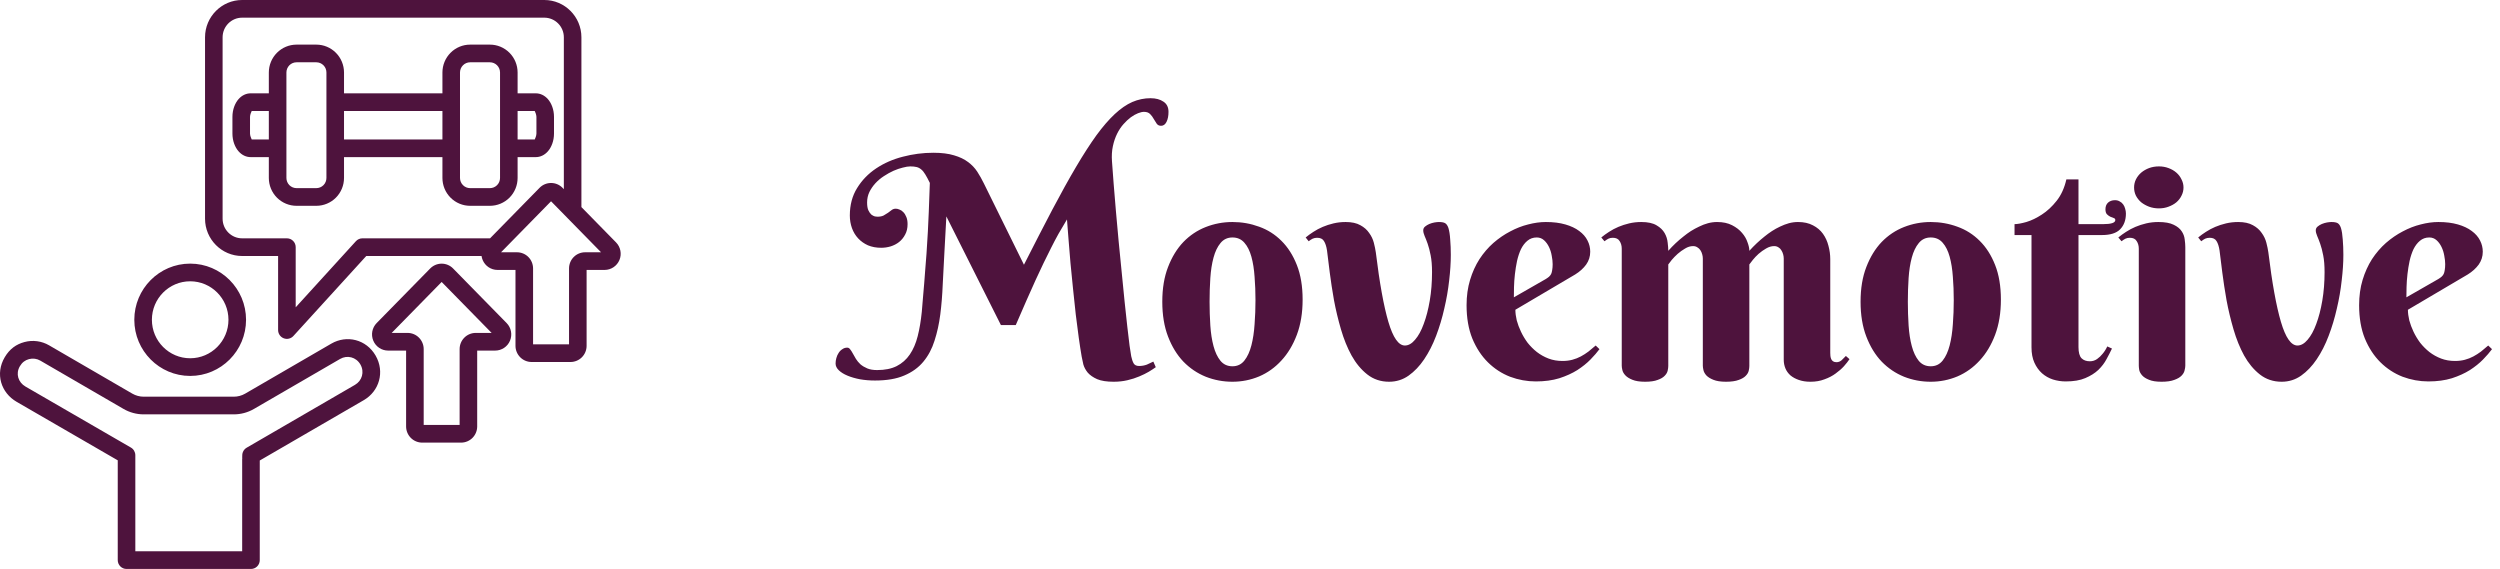
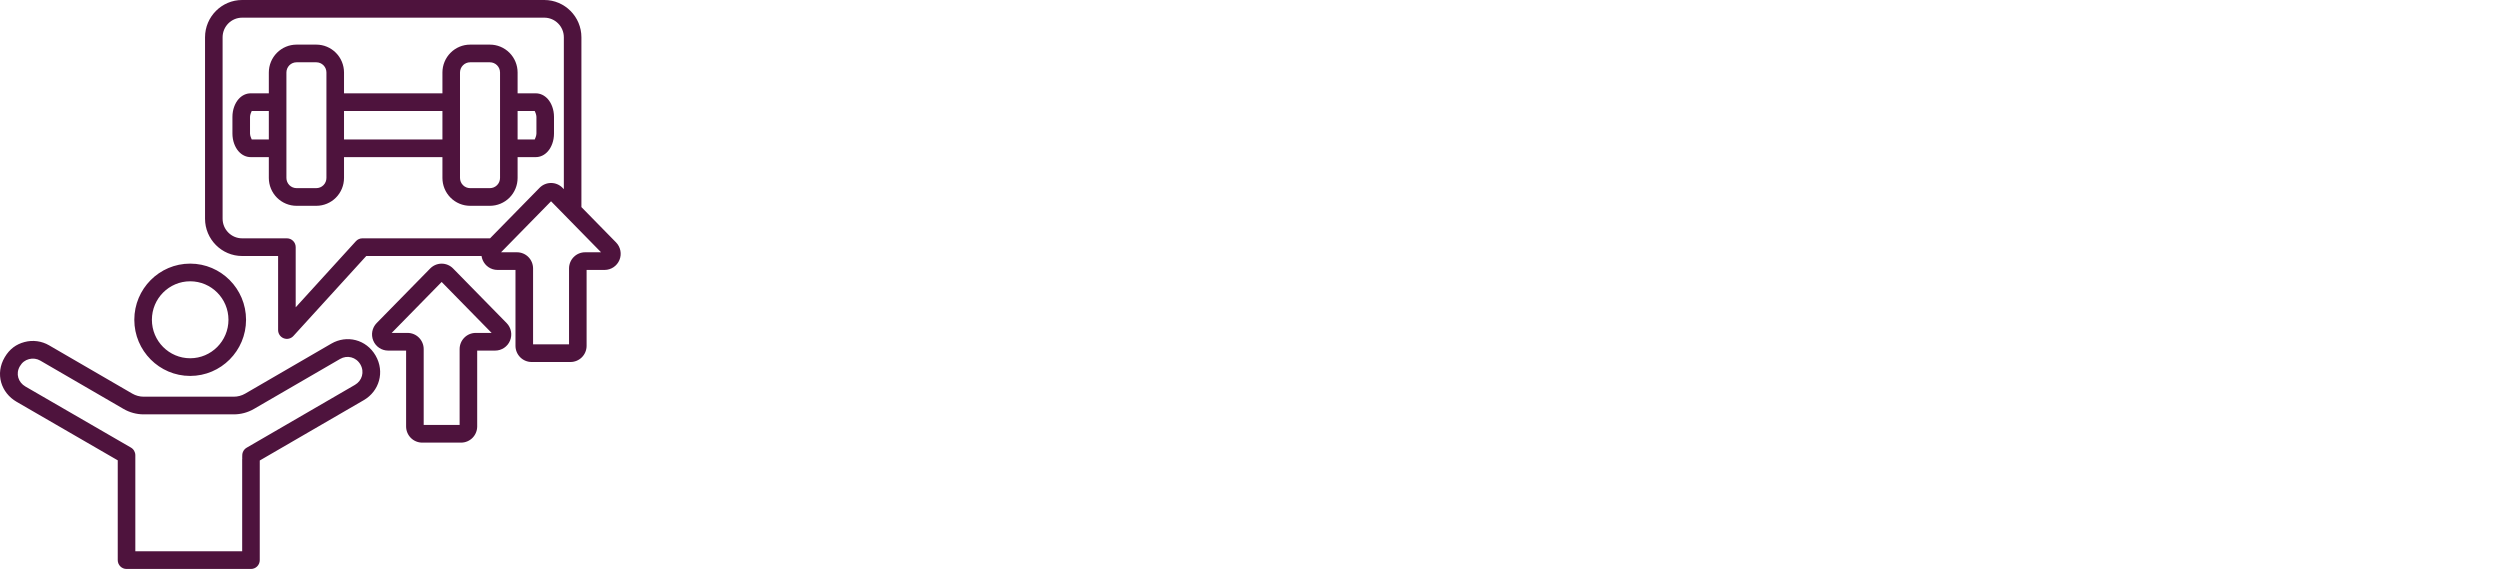
<svg xmlns="http://www.w3.org/2000/svg" width="145" height="33" viewBox="0 0 145 33" fill="none">
  <path fill-rule="evenodd" clip-rule="evenodd" d="M27.93 14.848H21.243L17.016 19.488C16.874 19.645 16.651 19.697 16.455 19.62C16.259 19.544 16.13 19.354 16.13 19.142V14.848H14.042C12.858 14.848 11.892 13.876 11.892 12.686V2.162C11.892 0.972 12.858 0 14.042 0H31.572C32.756 0 33.722 0.972 33.722 2.162V12.011L35.731 14.06C35.995 14.329 36.073 14.732 35.928 15.08C35.782 15.429 35.443 15.656 35.067 15.656H34.023V20.058C34.023 20.307 33.925 20.545 33.75 20.721C33.575 20.897 33.337 20.996 33.09 20.996H30.832C30.584 20.996 30.347 20.897 30.172 20.721C29.997 20.545 29.898 20.307 29.898 20.058V15.656H28.855C28.479 15.656 28.139 15.429 27.994 15.08C27.962 15.005 27.942 14.926 27.93 14.848ZM32.703 10.971V2.162C32.703 1.536 32.194 1.025 31.572 1.025H14.042C13.419 1.025 12.911 1.536 12.911 2.162V12.686C12.911 13.312 13.419 13.823 14.042 13.823H16.64C16.922 13.823 17.15 14.052 17.15 14.335V17.824L20.643 13.989C20.739 13.883 20.876 13.823 21.019 13.823H28.423L31.296 10.892C31.471 10.713 31.711 10.613 31.961 10.613C32.211 10.613 32.45 10.713 32.626 10.892L32.703 10.971ZM15.592 9.113H14.542C14.28 9.113 14.03 8.998 13.835 8.775C13.63 8.542 13.481 8.171 13.481 7.746V6.779C13.481 6.355 13.63 5.983 13.835 5.75C14.03 5.528 14.28 5.413 14.542 5.413H15.592V4.204C15.592 3.776 15.762 3.365 16.063 3.062C16.365 2.758 16.774 2.588 17.2 2.588H18.346C18.772 2.588 19.181 2.758 19.482 3.062C19.784 3.365 19.953 3.776 19.953 4.204V5.413H25.661V4.204C25.661 3.776 25.83 3.365 26.132 3.062C26.433 2.758 26.842 2.588 27.268 2.588H28.414C28.84 2.588 29.249 2.758 29.551 3.062C29.852 3.365 30.021 3.776 30.021 4.204V5.413H31.072C31.334 5.413 31.583 5.528 31.779 5.75C31.984 5.983 32.132 6.355 32.132 6.779V7.746C32.132 8.171 31.984 8.542 31.779 8.775C31.583 8.998 31.334 9.113 31.072 9.113H30.021V10.321C30.021 10.75 29.852 11.161 29.551 11.464C29.249 11.767 28.84 11.937 28.414 11.937H27.268C26.842 11.937 26.433 11.767 26.132 11.464C25.83 11.161 25.661 10.75 25.661 10.321V9.113H19.953V10.321C19.953 10.75 19.784 11.161 19.482 11.464C19.181 11.767 18.772 11.937 18.346 11.937H17.2C16.774 11.937 16.365 11.767 16.063 11.464C15.762 11.161 15.592 10.75 15.592 10.321V9.113ZM15.592 6.437H14.599C14.574 6.49 14.501 6.654 14.501 6.779V7.746C14.501 7.872 14.574 8.035 14.599 8.088H15.592V6.437ZM19.953 6.437V8.088H25.661V6.437H19.953ZM30.021 6.437V8.088H31.015C31.04 8.035 31.113 7.872 31.113 7.746V6.779C31.113 6.654 31.04 6.49 31.015 6.437H30.021ZM29.002 4.204C29.002 4.047 28.94 3.897 28.83 3.786C28.719 3.675 28.57 3.613 28.414 3.613H27.268C27.112 3.613 26.963 3.675 26.853 3.786C26.742 3.897 26.68 4.047 26.68 4.204V10.321C26.68 10.478 26.742 10.628 26.853 10.739C26.963 10.85 27.112 10.912 27.268 10.912H28.414C28.57 10.912 28.719 10.85 28.83 10.739C28.94 10.628 29.002 10.478 29.002 10.321V4.204ZM16.612 4.204V10.321C16.612 10.478 16.674 10.628 16.784 10.739C16.894 10.85 17.044 10.912 17.2 10.912H18.346C18.501 10.912 18.651 10.85 18.761 10.739C18.872 10.628 18.933 10.478 18.933 10.321V4.204C18.933 4.047 18.872 3.897 18.761 3.786C18.651 3.675 18.501 3.613 18.346 3.613H17.2C17.044 3.613 16.894 3.675 16.784 3.786C16.674 3.897 16.612 4.047 16.612 4.204ZM29.061 14.632H29.985C30.232 14.632 30.47 14.73 30.645 14.906C30.82 15.082 30.918 15.321 30.918 15.57V19.971H33.004V15.57C33.004 15.321 33.102 15.082 33.277 14.906C33.452 14.73 33.689 14.632 33.937 14.632H34.861L31.961 11.674L29.061 14.632ZM27.677 20.334V24.733C27.677 24.982 27.579 25.221 27.404 25.397C27.229 25.573 26.992 25.672 26.744 25.672H24.487C24.24 25.672 24.002 25.573 23.827 25.397C23.652 25.221 23.554 24.982 23.554 24.733V20.334H22.511C22.135 20.334 21.796 20.107 21.65 19.758C21.505 19.409 21.582 19.007 21.846 18.738L24.951 15.572C25.127 15.393 25.366 15.292 25.616 15.292C25.866 15.292 26.105 15.393 26.28 15.572L29.385 18.738C29.649 19.007 29.726 19.409 29.581 19.758C29.436 20.107 29.096 20.334 28.72 20.334H27.677ZM22.718 19.309H23.64C23.888 19.309 24.125 19.408 24.3 19.584C24.475 19.76 24.574 19.998 24.574 20.247V24.647H26.658V20.247C26.658 19.998 26.756 19.76 26.931 19.584C27.106 19.408 27.343 19.309 27.591 19.309H28.514L25.616 16.354L22.718 19.309ZM15.066 26.709V32.488C15.066 32.771 14.838 33 14.556 33H7.339C7.058 33 6.829 32.771 6.829 32.488V26.699L0.964 23.305L0.964 23.305C0.061 22.782 -0.297 21.681 0.278 20.714C0.561 20.238 0.938 19.968 1.417 19.839C1.9 19.709 2.413 19.777 2.846 20.028L7.675 22.831C7.876 22.947 8.104 23.008 8.335 23.008H13.56C13.792 23.008 14.02 22.947 14.22 22.831L19.216 19.931C20.115 19.41 21.245 19.685 21.787 20.627C22.328 21.57 21.998 22.687 21.099 23.209L15.066 26.709ZM14.118 26.664C14.117 26.663 14.116 26.661 14.115 26.66C14.095 26.623 14.079 26.585 14.068 26.544C14.009 26.319 14.106 26.083 14.306 25.967L20.589 22.321C21 22.082 21.151 21.571 20.904 21.14C20.655 20.708 20.138 20.58 19.726 20.819L14.73 23.718C14.374 23.925 13.971 24.033 13.56 24.033H8.335C7.925 24.033 7.521 23.925 7.165 23.718L2.336 20.915C2.138 20.8 1.902 20.769 1.681 20.829C1.458 20.889 1.285 21.018 1.154 21.239C0.892 21.68 1.062 22.179 1.473 22.417L7.594 25.959C7.752 26.05 7.849 26.22 7.849 26.403V31.975H14.046V26.403C14.046 26.498 14.072 26.588 14.118 26.664ZM11.03 15.29C12.819 15.29 14.271 16.75 14.271 18.547C14.271 20.345 12.819 21.804 11.03 21.804C9.242 21.804 7.79 20.345 7.79 18.547C7.79 16.75 9.242 15.29 11.03 15.29ZM11.03 16.315C9.805 16.315 8.81 17.315 8.81 18.547C8.81 19.779 9.805 20.779 11.03 20.779C12.256 20.779 13.251 19.779 13.251 18.547C13.251 17.315 12.256 16.315 11.03 16.315Z" fill="#4E133D" />
-   <path d="M58.053 18.854L54.889 12.552L54.774 14.67C54.739 15.285 54.707 15.898 54.678 16.507C54.654 17.11 54.607 17.688 54.537 18.238C54.467 18.783 54.355 19.29 54.203 19.759C54.057 20.227 53.84 20.635 53.553 20.98C53.272 21.32 52.902 21.587 52.445 21.78C51.994 21.974 51.429 22.07 50.749 22.07C50.45 22.07 50.163 22.047 49.888 22C49.612 21.947 49.369 21.877 49.158 21.789C48.947 21.701 48.78 21.599 48.657 21.481C48.528 21.358 48.464 21.227 48.464 21.086C48.464 20.98 48.478 20.875 48.508 20.77C48.537 20.658 48.581 20.559 48.64 20.471C48.698 20.377 48.772 20.304 48.859 20.251C48.941 20.192 49.035 20.163 49.141 20.163C49.205 20.163 49.261 20.195 49.308 20.26C49.36 20.324 49.413 20.406 49.466 20.506C49.519 20.6 49.577 20.702 49.642 20.814C49.712 20.925 49.8 21.03 49.905 21.13C50.017 21.224 50.148 21.303 50.301 21.367C50.453 21.432 50.644 21.464 50.872 21.464C51.323 21.464 51.701 21.388 52.006 21.235C52.316 21.077 52.571 20.852 52.77 20.559C52.97 20.266 53.122 19.911 53.227 19.495C53.333 19.079 53.412 18.607 53.465 18.08C53.488 17.787 53.512 17.506 53.535 17.236C53.559 16.961 53.582 16.689 53.605 16.419C53.629 16.149 53.649 15.877 53.667 15.602C53.69 15.32 53.714 15.024 53.737 14.714C53.767 14.263 53.793 13.835 53.816 13.431C53.84 13.021 53.857 12.64 53.869 12.288C53.887 11.937 53.898 11.62 53.904 11.339C53.916 11.058 53.925 10.815 53.931 10.609C53.831 10.404 53.743 10.24 53.667 10.117C53.591 9.988 53.512 9.892 53.43 9.827C53.348 9.757 53.257 9.71 53.157 9.687C53.058 9.663 52.938 9.651 52.797 9.651C52.68 9.651 52.533 9.675 52.357 9.722C52.188 9.763 52.009 9.824 51.821 9.906C51.64 9.988 51.455 10.091 51.268 10.214C51.086 10.331 50.922 10.469 50.775 10.627C50.635 10.779 50.518 10.949 50.424 11.137C50.336 11.324 50.292 11.526 50.292 11.743C50.292 11.931 50.315 12.08 50.362 12.191C50.415 12.303 50.474 12.388 50.538 12.446C50.608 12.499 50.676 12.534 50.74 12.552C50.81 12.563 50.86 12.569 50.89 12.569C51.036 12.569 51.156 12.546 51.25 12.499C51.344 12.446 51.429 12.394 51.505 12.341C51.581 12.282 51.651 12.229 51.716 12.183C51.786 12.13 51.865 12.104 51.953 12.104C52.023 12.104 52.097 12.121 52.173 12.156C52.255 12.185 52.328 12.235 52.393 12.306C52.463 12.376 52.522 12.47 52.568 12.587C52.615 12.698 52.639 12.836 52.639 13C52.639 13.234 52.592 13.437 52.498 13.606C52.41 13.776 52.293 13.92 52.147 14.037C52.006 14.148 51.842 14.233 51.654 14.292C51.473 14.345 51.291 14.371 51.109 14.371C50.828 14.371 50.573 14.324 50.345 14.23C50.122 14.131 49.932 13.996 49.773 13.826C49.615 13.656 49.495 13.457 49.413 13.229C49.331 13 49.29 12.757 49.29 12.499C49.29 11.89 49.431 11.359 49.712 10.908C49.993 10.451 50.362 10.07 50.819 9.766C51.276 9.461 51.792 9.235 52.366 9.089C52.946 8.937 53.535 8.86 54.133 8.86C54.613 8.86 55.015 8.91 55.337 9.01C55.659 9.104 55.929 9.232 56.145 9.396C56.362 9.555 56.541 9.742 56.682 9.959C56.822 10.176 56.951 10.404 57.068 10.645L59.389 15.355C59.992 14.166 60.54 13.102 61.032 12.165C61.53 11.222 61.99 10.393 62.412 9.678C62.834 8.963 63.227 8.354 63.59 7.85C63.959 7.346 64.314 6.936 64.653 6.619C64.999 6.297 65.339 6.062 65.673 5.916C66.013 5.77 66.364 5.696 66.728 5.696C67.038 5.696 67.29 5.764 67.483 5.898C67.677 6.027 67.773 6.224 67.773 6.487C67.773 6.722 67.735 6.915 67.659 7.067C67.583 7.22 67.478 7.296 67.343 7.296C67.231 7.296 67.147 7.255 67.088 7.173C67.029 7.085 66.971 6.991 66.912 6.892C66.859 6.792 66.792 6.701 66.71 6.619C66.628 6.531 66.508 6.487 66.35 6.487C66.256 6.487 66.142 6.514 66.007 6.566C65.872 6.619 65.731 6.698 65.585 6.804C65.444 6.909 65.304 7.041 65.163 7.199C65.022 7.357 64.899 7.542 64.794 7.753C64.689 7.964 64.606 8.204 64.548 8.474C64.489 8.743 64.472 9.039 64.495 9.361C64.519 9.73 64.551 10.164 64.592 10.662C64.633 11.154 64.677 11.685 64.724 12.253C64.776 12.815 64.829 13.398 64.882 14.002C64.94 14.605 64.999 15.2 65.058 15.786C65.116 16.372 65.172 16.935 65.225 17.474C65.283 18.013 65.336 18.502 65.383 18.941C65.43 19.375 65.474 19.744 65.515 20.049C65.556 20.348 65.588 20.553 65.611 20.664C65.647 20.834 65.693 20.972 65.752 21.077C65.811 21.177 65.916 21.227 66.068 21.227C66.227 21.227 66.376 21.2 66.517 21.148C66.657 21.089 66.783 21.03 66.894 20.972L67.035 21.297C66.93 21.373 66.795 21.461 66.631 21.561C66.473 21.654 66.288 21.745 66.077 21.833C65.872 21.921 65.644 21.994 65.392 22.053C65.145 22.111 64.879 22.141 64.592 22.141C64.188 22.141 63.868 22.091 63.634 21.991C63.399 21.886 63.218 21.76 63.089 21.613C62.966 21.461 62.881 21.303 62.834 21.139C62.793 20.969 62.761 20.816 62.737 20.682C62.685 20.383 62.629 20.023 62.57 19.601C62.512 19.179 62.453 18.727 62.395 18.247C62.342 17.761 62.289 17.263 62.236 16.753C62.184 16.237 62.134 15.736 62.087 15.25C62.046 14.758 62.008 14.295 61.973 13.861C61.938 13.428 61.908 13.05 61.885 12.727C61.709 13.015 61.545 13.293 61.393 13.562C61.246 13.826 61.102 14.099 60.962 14.38C60.821 14.655 60.678 14.945 60.531 15.25C60.385 15.555 60.23 15.886 60.065 16.243C59.907 16.601 59.731 16.993 59.538 17.421C59.351 17.849 59.143 18.326 58.914 18.854H58.053ZM67.413 17.5C67.413 16.732 67.524 16.061 67.747 15.487C67.97 14.907 68.266 14.424 68.635 14.037C69.01 13.65 69.443 13.36 69.936 13.167C70.428 12.974 70.943 12.877 71.482 12.877C72.022 12.877 72.537 12.968 73.029 13.149C73.522 13.325 73.952 13.598 74.321 13.967C74.696 14.336 74.995 14.805 75.218 15.373C75.44 15.935 75.552 16.604 75.552 17.377C75.552 18.145 75.44 18.824 75.218 19.416C74.995 20.008 74.696 20.506 74.321 20.91C73.952 21.314 73.522 21.622 73.029 21.833C72.537 22.038 72.022 22.141 71.482 22.141C70.943 22.141 70.428 22.044 69.936 21.851C69.443 21.651 69.01 21.358 68.635 20.972C68.266 20.585 67.97 20.102 67.747 19.521C67.524 18.941 67.413 18.268 67.413 17.5ZM72.818 17.412C72.818 16.943 72.801 16.492 72.766 16.059C72.736 15.619 72.675 15.229 72.581 14.89C72.487 14.55 72.353 14.28 72.177 14.081C72.001 13.876 71.769 13.773 71.482 13.773C71.195 13.773 70.964 13.882 70.788 14.099C70.612 14.31 70.478 14.591 70.384 14.942C70.29 15.288 70.228 15.684 70.199 16.129C70.17 16.574 70.155 17.031 70.155 17.5C70.155 17.969 70.17 18.429 70.199 18.88C70.228 19.325 70.29 19.724 70.384 20.075C70.478 20.427 70.612 20.711 70.788 20.928C70.964 21.139 71.195 21.244 71.482 21.244C71.769 21.244 72.001 21.133 72.177 20.91C72.353 20.688 72.487 20.395 72.581 20.031C72.675 19.668 72.736 19.258 72.766 18.801C72.801 18.344 72.818 17.881 72.818 17.412ZM76.967 14.529C76.932 14.295 76.873 14.113 76.791 13.984C76.715 13.855 76.583 13.791 76.395 13.791C76.296 13.791 76.208 13.809 76.132 13.844C76.061 13.879 75.985 13.929 75.903 13.993L75.728 13.773C75.862 13.662 76.012 13.554 76.176 13.448C76.346 13.337 76.527 13.24 76.721 13.158C76.914 13.076 77.122 13.009 77.345 12.956C77.567 12.903 77.802 12.877 78.048 12.877C78.399 12.877 78.684 12.938 78.9 13.062C79.117 13.179 79.287 13.328 79.41 13.51C79.539 13.685 79.63 13.876 79.683 14.081C79.735 14.286 79.773 14.471 79.797 14.635C80.014 16.41 80.257 17.755 80.526 18.669C80.796 19.583 81.115 20.04 81.484 20.04C81.689 20.04 81.886 19.929 82.073 19.706C82.267 19.483 82.434 19.179 82.574 18.792C82.721 18.405 82.838 17.954 82.926 17.439C83.014 16.923 83.058 16.372 83.058 15.786C83.058 15.399 83.031 15.074 82.978 14.81C82.926 14.541 82.867 14.315 82.803 14.134C82.738 13.952 82.68 13.803 82.627 13.685C82.574 13.562 82.548 13.454 82.548 13.36C82.548 13.273 82.583 13.199 82.653 13.141C82.724 13.082 82.806 13.032 82.899 12.991C82.999 12.95 83.099 12.921 83.198 12.903C83.304 12.886 83.389 12.877 83.453 12.877C83.623 12.877 83.746 12.9 83.822 12.947C83.898 12.994 83.96 13.085 84.007 13.22C84.06 13.39 84.095 13.615 84.112 13.896C84.136 14.172 84.147 14.468 84.147 14.784C84.147 15.235 84.115 15.73 84.051 16.27C83.992 16.809 83.898 17.351 83.769 17.895C83.647 18.44 83.488 18.968 83.295 19.477C83.102 19.987 82.87 20.441 82.601 20.84C82.337 21.232 82.035 21.549 81.695 21.789C81.361 22.023 80.986 22.141 80.57 22.141C80.084 22.141 79.662 22 79.305 21.719C78.947 21.438 78.643 21.071 78.391 20.62C78.144 20.169 77.939 19.662 77.775 19.1C77.611 18.537 77.477 17.975 77.371 17.412C77.272 16.844 77.189 16.308 77.125 15.804C77.066 15.294 77.014 14.869 76.967 14.529ZM87.892 17.966C87.892 18.153 87.918 18.358 87.971 18.581C88.029 18.798 88.111 19.018 88.217 19.24C88.322 19.463 88.451 19.677 88.603 19.882C88.762 20.081 88.94 20.26 89.14 20.418C89.345 20.576 89.57 20.702 89.816 20.796C90.062 20.89 90.332 20.936 90.625 20.936C90.83 20.936 91.02 20.913 91.196 20.866C91.372 20.819 91.536 20.755 91.689 20.673C91.841 20.591 91.987 20.497 92.128 20.392C92.269 20.28 92.409 20.163 92.55 20.04L92.769 20.251C92.635 20.433 92.462 20.632 92.251 20.849C92.04 21.065 91.785 21.27 91.486 21.464C91.188 21.651 90.839 21.81 90.44 21.939C90.042 22.061 89.588 22.123 89.078 22.123C88.568 22.123 88.07 22.032 87.584 21.851C87.103 21.663 86.676 21.385 86.301 21.016C85.926 20.646 85.624 20.186 85.395 19.636C85.173 19.085 85.061 18.44 85.061 17.702C85.061 17.169 85.129 16.68 85.264 16.234C85.398 15.789 85.58 15.388 85.809 15.03C86.043 14.673 86.312 14.359 86.617 14.09C86.928 13.82 87.253 13.598 87.593 13.422C87.933 13.24 88.278 13.105 88.63 13.018C88.987 12.924 89.33 12.877 89.658 12.877C90.092 12.877 90.47 12.924 90.792 13.018C91.114 13.111 91.381 13.237 91.592 13.396C91.809 13.554 91.97 13.738 92.075 13.949C92.181 14.154 92.233 14.371 92.233 14.6C92.233 14.875 92.154 15.124 91.996 15.347C91.838 15.563 91.627 15.754 91.363 15.918L87.892 17.966ZM89.658 16.182C89.734 16.135 89.796 16.091 89.843 16.05C89.895 16.003 89.936 15.95 89.966 15.892C89.995 15.827 90.016 15.751 90.027 15.663C90.045 15.569 90.054 15.455 90.054 15.32C90.054 15.174 90.036 15.013 90.001 14.837C89.972 14.655 89.919 14.485 89.843 14.327C89.767 14.169 89.67 14.037 89.553 13.932C89.436 13.826 89.295 13.773 89.131 13.773C88.92 13.773 88.738 13.838 88.586 13.967C88.439 14.09 88.316 14.251 88.217 14.45C88.123 14.649 88.047 14.878 87.988 15.136C87.936 15.388 87.894 15.643 87.865 15.9C87.836 16.158 87.818 16.407 87.812 16.648C87.807 16.882 87.804 17.081 87.804 17.245L89.658 16.182ZM101.462 21.227C101.462 21.303 101.45 21.394 101.427 21.499C101.403 21.605 101.345 21.704 101.251 21.798C101.163 21.892 101.028 21.971 100.847 22.035C100.665 22.105 100.419 22.141 100.108 22.141C99.798 22.141 99.552 22.102 99.37 22.026C99.194 21.956 99.06 21.871 98.966 21.771C98.878 21.672 98.822 21.569 98.799 21.464C98.775 21.358 98.764 21.273 98.764 21.209V14.995C98.764 14.913 98.752 14.831 98.728 14.749C98.705 14.661 98.67 14.582 98.623 14.512C98.576 14.441 98.518 14.386 98.447 14.345C98.377 14.298 98.295 14.274 98.201 14.274C98.043 14.274 97.888 14.321 97.735 14.415C97.583 14.503 97.439 14.605 97.305 14.723C97.176 14.84 97.061 14.957 96.962 15.074C96.868 15.191 96.801 15.279 96.76 15.338V21.227C96.76 21.303 96.748 21.394 96.725 21.499C96.701 21.605 96.643 21.704 96.549 21.798C96.461 21.892 96.326 21.971 96.144 22.035C95.969 22.105 95.726 22.141 95.415 22.141C95.105 22.141 94.858 22.102 94.677 22.026C94.501 21.956 94.366 21.871 94.272 21.771C94.179 21.672 94.12 21.569 94.097 21.464C94.073 21.358 94.061 21.273 94.061 21.209V14.424C94.061 14.254 94.02 14.107 93.939 13.984C93.862 13.855 93.731 13.791 93.543 13.791C93.443 13.791 93.358 13.809 93.288 13.844C93.218 13.879 93.142 13.929 93.06 13.993L92.875 13.773C93.01 13.662 93.159 13.554 93.323 13.448C93.493 13.337 93.675 13.24 93.868 13.158C94.061 13.076 94.269 13.009 94.492 12.956C94.715 12.903 94.949 12.877 95.195 12.877C95.576 12.877 95.872 12.941 96.083 13.07C96.294 13.193 96.449 13.343 96.549 13.519C96.648 13.694 96.707 13.879 96.725 14.072C96.748 14.26 96.76 14.418 96.76 14.547C97.035 14.236 97.331 13.958 97.647 13.712C97.776 13.606 97.917 13.504 98.069 13.404C98.228 13.305 98.389 13.217 98.553 13.141C98.717 13.059 98.887 12.994 99.062 12.947C99.238 12.9 99.414 12.877 99.59 12.877C99.93 12.877 100.22 12.938 100.46 13.062C100.7 13.185 100.894 13.334 101.04 13.51C101.187 13.68 101.292 13.861 101.356 14.055C101.427 14.242 101.462 14.406 101.462 14.547C101.743 14.236 102.039 13.958 102.35 13.712C102.479 13.606 102.619 13.504 102.771 13.404C102.924 13.305 103.082 13.217 103.246 13.141C103.416 13.059 103.586 12.994 103.756 12.947C103.932 12.9 104.107 12.877 104.283 12.877C104.623 12.877 104.913 12.941 105.153 13.07C105.394 13.193 105.587 13.357 105.733 13.562C105.88 13.768 105.985 13.999 106.05 14.257C106.12 14.515 106.155 14.773 106.155 15.03V20.471C106.155 20.523 106.158 20.582 106.164 20.646C106.17 20.705 106.185 20.764 106.208 20.822C106.231 20.875 106.267 20.919 106.313 20.954C106.366 20.989 106.434 21.007 106.516 21.007C106.627 21.007 106.727 20.969 106.814 20.893C106.902 20.811 106.984 20.729 107.061 20.646L107.271 20.831C107.189 20.954 107.081 21.092 106.946 21.244C106.812 21.391 106.65 21.531 106.463 21.666C106.281 21.801 106.067 21.912 105.821 22C105.581 22.094 105.309 22.141 105.004 22.141C104.746 22.141 104.521 22.105 104.327 22.035C104.14 21.971 103.979 21.883 103.844 21.771C103.715 21.654 103.618 21.52 103.554 21.367C103.489 21.209 103.457 21.042 103.457 20.866V14.995C103.457 14.913 103.445 14.831 103.422 14.749C103.398 14.661 103.363 14.582 103.316 14.512C103.275 14.441 103.22 14.386 103.149 14.345C103.079 14.298 102.997 14.274 102.903 14.274C102.745 14.274 102.587 14.321 102.429 14.415C102.276 14.503 102.133 14.605 101.998 14.723C101.869 14.84 101.758 14.957 101.664 15.074C101.57 15.191 101.503 15.279 101.462 15.338V21.227ZM107.913 17.5C107.913 16.732 108.024 16.061 108.247 15.487C108.47 14.907 108.766 14.424 109.135 14.037C109.51 13.65 109.943 13.36 110.436 13.167C110.928 12.974 111.443 12.877 111.982 12.877C112.521 12.877 113.037 12.968 113.529 13.149C114.021 13.325 114.452 13.598 114.821 13.967C115.196 14.336 115.495 14.805 115.718 15.373C115.94 15.935 116.052 16.604 116.052 17.377C116.052 18.145 115.94 18.824 115.718 19.416C115.495 20.008 115.196 20.506 114.821 20.91C114.452 21.314 114.021 21.622 113.529 21.833C113.037 22.038 112.521 22.141 111.982 22.141C111.443 22.141 110.928 22.044 110.436 21.851C109.943 21.651 109.51 21.358 109.135 20.972C108.766 20.585 108.47 20.102 108.247 19.521C108.024 18.941 107.913 18.268 107.913 17.5ZM113.318 17.412C113.318 16.943 113.301 16.492 113.266 16.059C113.236 15.619 113.175 15.229 113.081 14.89C112.987 14.55 112.853 14.28 112.677 14.081C112.501 13.876 112.27 13.773 111.982 13.773C111.695 13.773 111.464 13.882 111.288 14.099C111.112 14.31 110.978 14.591 110.884 14.942C110.79 15.288 110.729 15.684 110.699 16.129C110.67 16.574 110.655 17.031 110.655 17.5C110.655 17.969 110.67 18.429 110.699 18.88C110.729 19.325 110.79 19.724 110.884 20.075C110.978 20.427 111.112 20.711 111.288 20.928C111.464 21.139 111.695 21.244 111.982 21.244C112.27 21.244 112.501 21.133 112.677 20.91C112.853 20.688 112.987 20.395 113.081 20.031C113.175 19.668 113.236 19.258 113.266 18.801C113.301 18.344 113.318 17.881 113.318 17.412ZM120.552 13.633V20.128C120.552 20.439 120.61 20.655 120.728 20.778C120.845 20.895 121.006 20.954 121.211 20.954C121.369 20.954 121.51 20.91 121.633 20.822C121.756 20.734 121.861 20.635 121.949 20.523C122.055 20.4 122.146 20.257 122.222 20.093L122.494 20.216C122.406 20.403 122.301 20.608 122.178 20.831C122.061 21.054 121.902 21.262 121.703 21.455C121.504 21.643 121.252 21.801 120.947 21.93C120.648 22.059 120.271 22.123 119.813 22.123C119.556 22.123 119.307 22.085 119.066 22.009C118.832 21.933 118.621 21.812 118.434 21.648C118.252 21.484 118.105 21.279 117.994 21.033C117.883 20.787 117.827 20.491 117.827 20.145V13.633H116.843V13C117.007 13 117.235 12.959 117.528 12.877C117.821 12.789 118.12 12.646 118.425 12.446C118.735 12.247 119.022 11.98 119.286 11.646C119.55 11.312 119.737 10.899 119.849 10.407H120.552V13H121.984C122.453 13 122.688 12.921 122.688 12.763C122.688 12.704 122.658 12.666 122.6 12.648C122.541 12.625 122.474 12.599 122.397 12.569C122.327 12.534 122.263 12.487 122.204 12.429C122.146 12.37 122.116 12.273 122.116 12.139C122.116 11.975 122.166 11.846 122.266 11.752C122.371 11.658 122.506 11.611 122.67 11.611C122.775 11.611 122.866 11.635 122.942 11.682C123.024 11.723 123.092 11.781 123.145 11.857C123.197 11.928 123.235 12.01 123.259 12.104C123.288 12.197 123.303 12.291 123.303 12.385C123.303 12.766 123.191 13.07 122.969 13.299C122.752 13.521 122.4 13.633 121.914 13.633H120.552ZM126.748 21.209C126.748 21.285 126.733 21.379 126.704 21.49C126.681 21.596 126.619 21.698 126.52 21.798C126.426 21.892 126.288 21.971 126.106 22.035C125.925 22.105 125.679 22.141 125.368 22.141C125.058 22.141 124.814 22.102 124.639 22.026C124.463 21.956 124.331 21.871 124.243 21.771C124.155 21.672 124.1 21.569 124.076 21.464C124.059 21.358 124.05 21.273 124.05 21.209V14.424C124.05 14.254 124.009 14.107 123.927 13.984C123.851 13.855 123.719 13.791 123.531 13.791C123.432 13.791 123.347 13.809 123.276 13.844C123.206 13.879 123.13 13.929 123.048 13.993L122.863 13.773C122.998 13.662 123.147 13.554 123.312 13.448C123.481 13.337 123.663 13.24 123.856 13.158C124.05 13.076 124.258 13.009 124.48 12.956C124.703 12.903 124.938 12.877 125.184 12.877C125.564 12.877 125.86 12.93 126.071 13.035C126.282 13.135 126.438 13.261 126.537 13.413C126.637 13.56 126.695 13.718 126.713 13.888C126.736 14.058 126.748 14.207 126.748 14.336V21.209ZM123.777 10.873C123.777 10.709 123.812 10.554 123.883 10.407C123.959 10.255 124.062 10.123 124.19 10.012C124.325 9.9 124.478 9.812 124.647 9.748C124.823 9.684 125.014 9.651 125.219 9.651C125.418 9.651 125.603 9.684 125.772 9.748C125.948 9.812 126.101 9.9 126.229 10.012C126.358 10.123 126.458 10.255 126.528 10.407C126.604 10.554 126.643 10.709 126.643 10.873C126.643 11.043 126.604 11.201 126.528 11.348C126.458 11.494 126.358 11.623 126.229 11.734C126.101 11.84 125.948 11.925 125.772 11.989C125.603 12.054 125.418 12.086 125.219 12.086C125.014 12.086 124.823 12.054 124.647 11.989C124.478 11.925 124.325 11.84 124.19 11.734C124.062 11.623 123.959 11.494 123.883 11.348C123.812 11.201 123.777 11.043 123.777 10.873ZM128.734 14.529C128.699 14.295 128.641 14.113 128.559 13.984C128.482 13.855 128.351 13.791 128.163 13.791C128.063 13.791 127.976 13.809 127.899 13.844C127.829 13.879 127.753 13.929 127.671 13.993L127.495 13.773C127.63 13.662 127.779 13.554 127.943 13.448C128.113 13.337 128.295 13.24 128.488 13.158C128.682 13.076 128.89 13.009 129.112 12.956C129.335 12.903 129.569 12.877 129.815 12.877C130.167 12.877 130.451 12.938 130.668 13.062C130.885 13.179 131.055 13.328 131.178 13.51C131.307 13.685 131.397 13.876 131.45 14.081C131.503 14.286 131.541 14.471 131.564 14.635C131.781 16.41 132.024 17.755 132.294 18.669C132.563 19.583 132.883 20.04 133.252 20.04C133.457 20.04 133.653 19.929 133.841 19.706C134.034 19.483 134.201 19.179 134.342 18.792C134.488 18.405 134.605 17.954 134.693 17.439C134.781 16.923 134.825 16.372 134.825 15.786C134.825 15.399 134.799 15.074 134.746 14.81C134.693 14.541 134.635 14.315 134.57 14.134C134.506 13.952 134.447 13.803 134.395 13.685C134.342 13.562 134.315 13.454 134.315 13.36C134.315 13.273 134.351 13.199 134.421 13.141C134.491 13.082 134.573 13.032 134.667 12.991C134.767 12.95 134.866 12.921 134.966 12.903C135.071 12.886 135.156 12.877 135.221 12.877C135.391 12.877 135.514 12.9 135.59 12.947C135.666 12.994 135.728 13.085 135.774 13.22C135.827 13.39 135.862 13.615 135.88 13.896C135.903 14.172 135.915 14.468 135.915 14.784C135.915 15.235 135.883 15.73 135.818 16.27C135.76 16.809 135.666 17.351 135.537 17.895C135.414 18.44 135.256 18.968 135.062 19.477C134.869 19.987 134.638 20.441 134.368 20.84C134.104 21.232 133.803 21.549 133.463 21.789C133.129 22.023 132.754 22.141 132.338 22.141C131.852 22.141 131.43 22 131.072 21.719C130.715 21.438 130.41 21.071 130.158 20.62C129.912 20.169 129.707 19.662 129.543 19.1C129.379 18.537 129.244 17.975 129.139 17.412C129.039 16.844 128.957 16.308 128.893 15.804C128.834 15.294 128.781 14.869 128.734 14.529ZM139.659 17.966C139.659 18.153 139.686 18.358 139.738 18.581C139.797 18.798 139.879 19.018 139.984 19.24C140.09 19.463 140.219 19.677 140.371 19.882C140.529 20.081 140.708 20.26 140.907 20.418C141.112 20.576 141.338 20.702 141.584 20.796C141.83 20.89 142.1 20.936 142.393 20.936C142.598 20.936 142.788 20.913 142.964 20.866C143.14 20.819 143.304 20.755 143.456 20.673C143.608 20.591 143.755 20.497 143.896 20.392C144.036 20.28 144.177 20.163 144.317 20.04L144.537 20.251C144.402 20.433 144.229 20.632 144.019 20.849C143.808 21.065 143.553 21.27 143.254 21.464C142.955 21.651 142.606 21.81 142.208 21.939C141.81 22.061 141.355 22.123 140.846 22.123C140.336 22.123 139.838 22.032 139.352 21.851C138.871 21.663 138.443 21.385 138.068 21.016C137.693 20.646 137.392 20.186 137.163 19.636C136.94 19.085 136.829 18.44 136.829 17.702C136.829 17.169 136.896 16.68 137.031 16.234C137.166 15.789 137.348 15.388 137.576 15.03C137.811 14.673 138.08 14.359 138.385 14.09C138.695 13.82 139.021 13.598 139.36 13.422C139.7 13.24 140.046 13.105 140.397 13.018C140.755 12.924 141.098 12.877 141.426 12.877C141.859 12.877 142.237 12.924 142.56 13.018C142.882 13.111 143.148 13.237 143.359 13.396C143.576 13.554 143.737 13.738 143.843 13.949C143.948 14.154 144.001 14.371 144.001 14.6C144.001 14.875 143.922 15.124 143.764 15.347C143.605 15.563 143.395 15.754 143.131 15.918L139.659 17.966ZM141.426 16.182C141.502 16.135 141.563 16.091 141.61 16.05C141.663 16.003 141.704 15.95 141.733 15.892C141.763 15.827 141.783 15.751 141.795 15.663C141.812 15.569 141.821 15.455 141.821 15.32C141.821 15.174 141.804 15.013 141.769 14.837C141.739 14.655 141.687 14.485 141.61 14.327C141.534 14.169 141.438 14.037 141.32 13.932C141.203 13.826 141.062 13.773 140.898 13.773C140.688 13.773 140.506 13.838 140.354 13.967C140.207 14.09 140.084 14.251 139.984 14.45C139.891 14.649 139.814 14.878 139.756 15.136C139.703 15.388 139.662 15.643 139.633 15.9C139.604 16.158 139.586 16.407 139.58 16.648C139.574 16.882 139.571 17.081 139.571 17.245L141.426 16.182Z" fill="#4E133D" />
</svg>